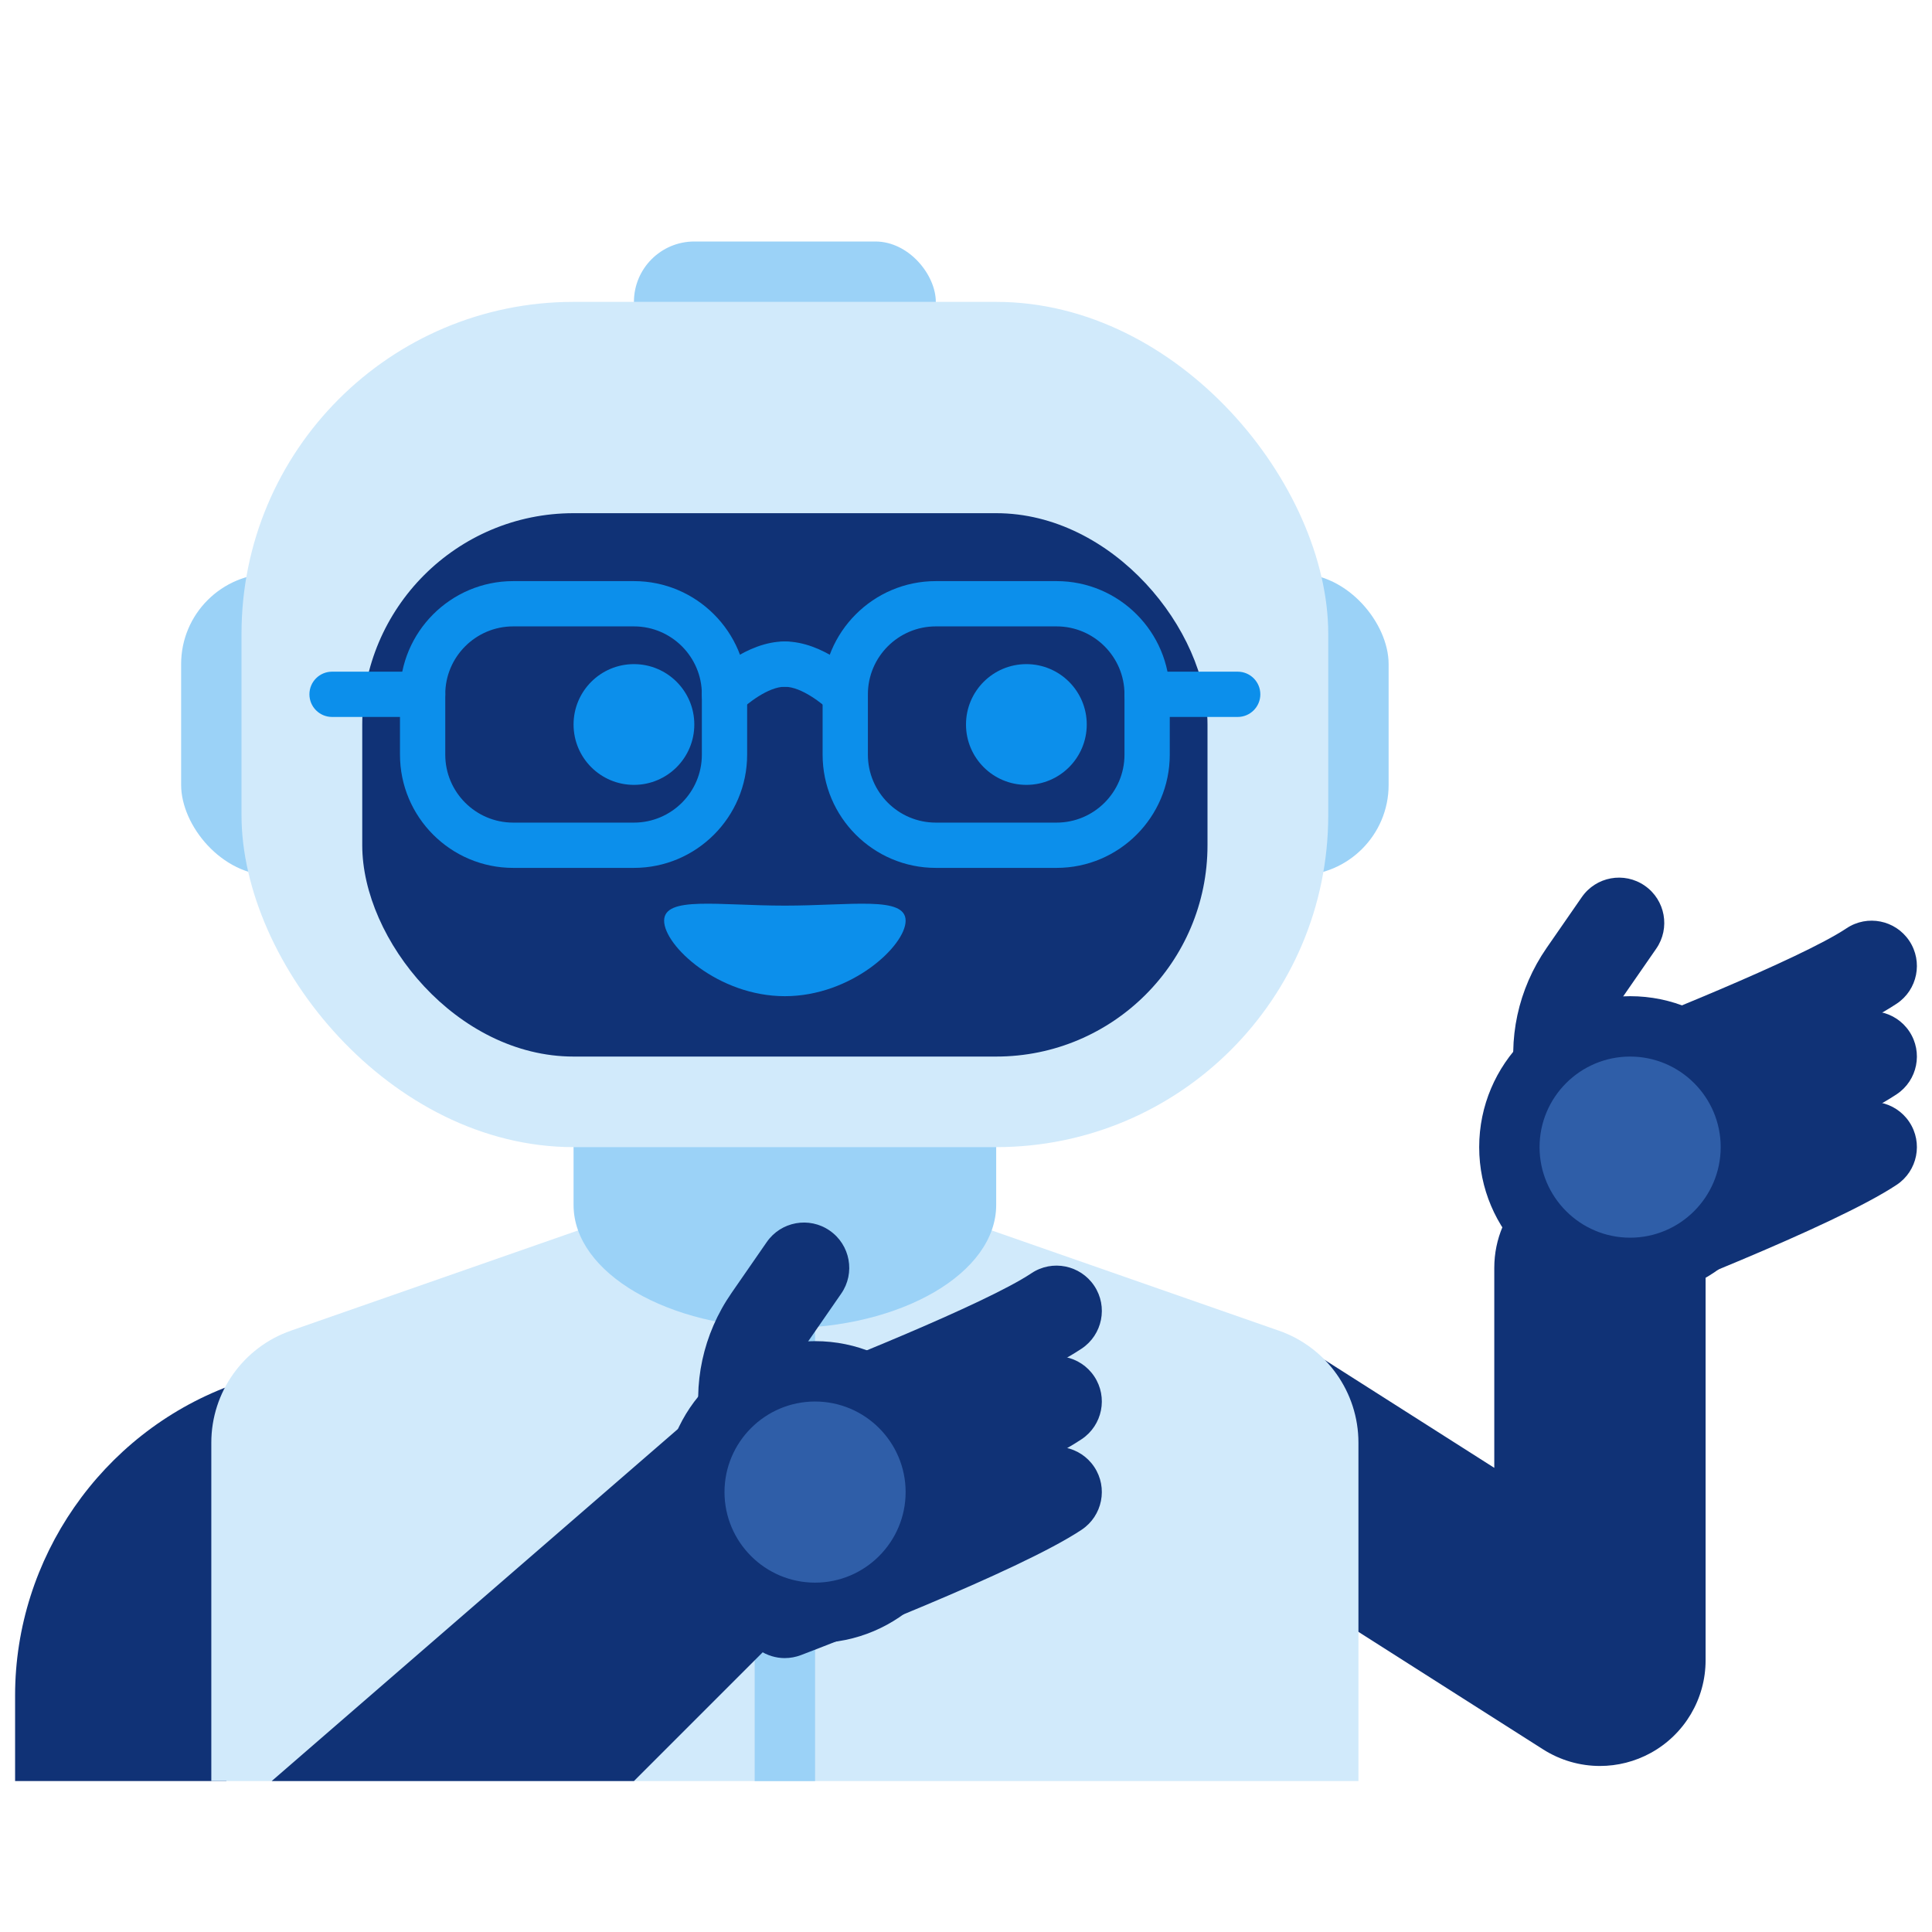
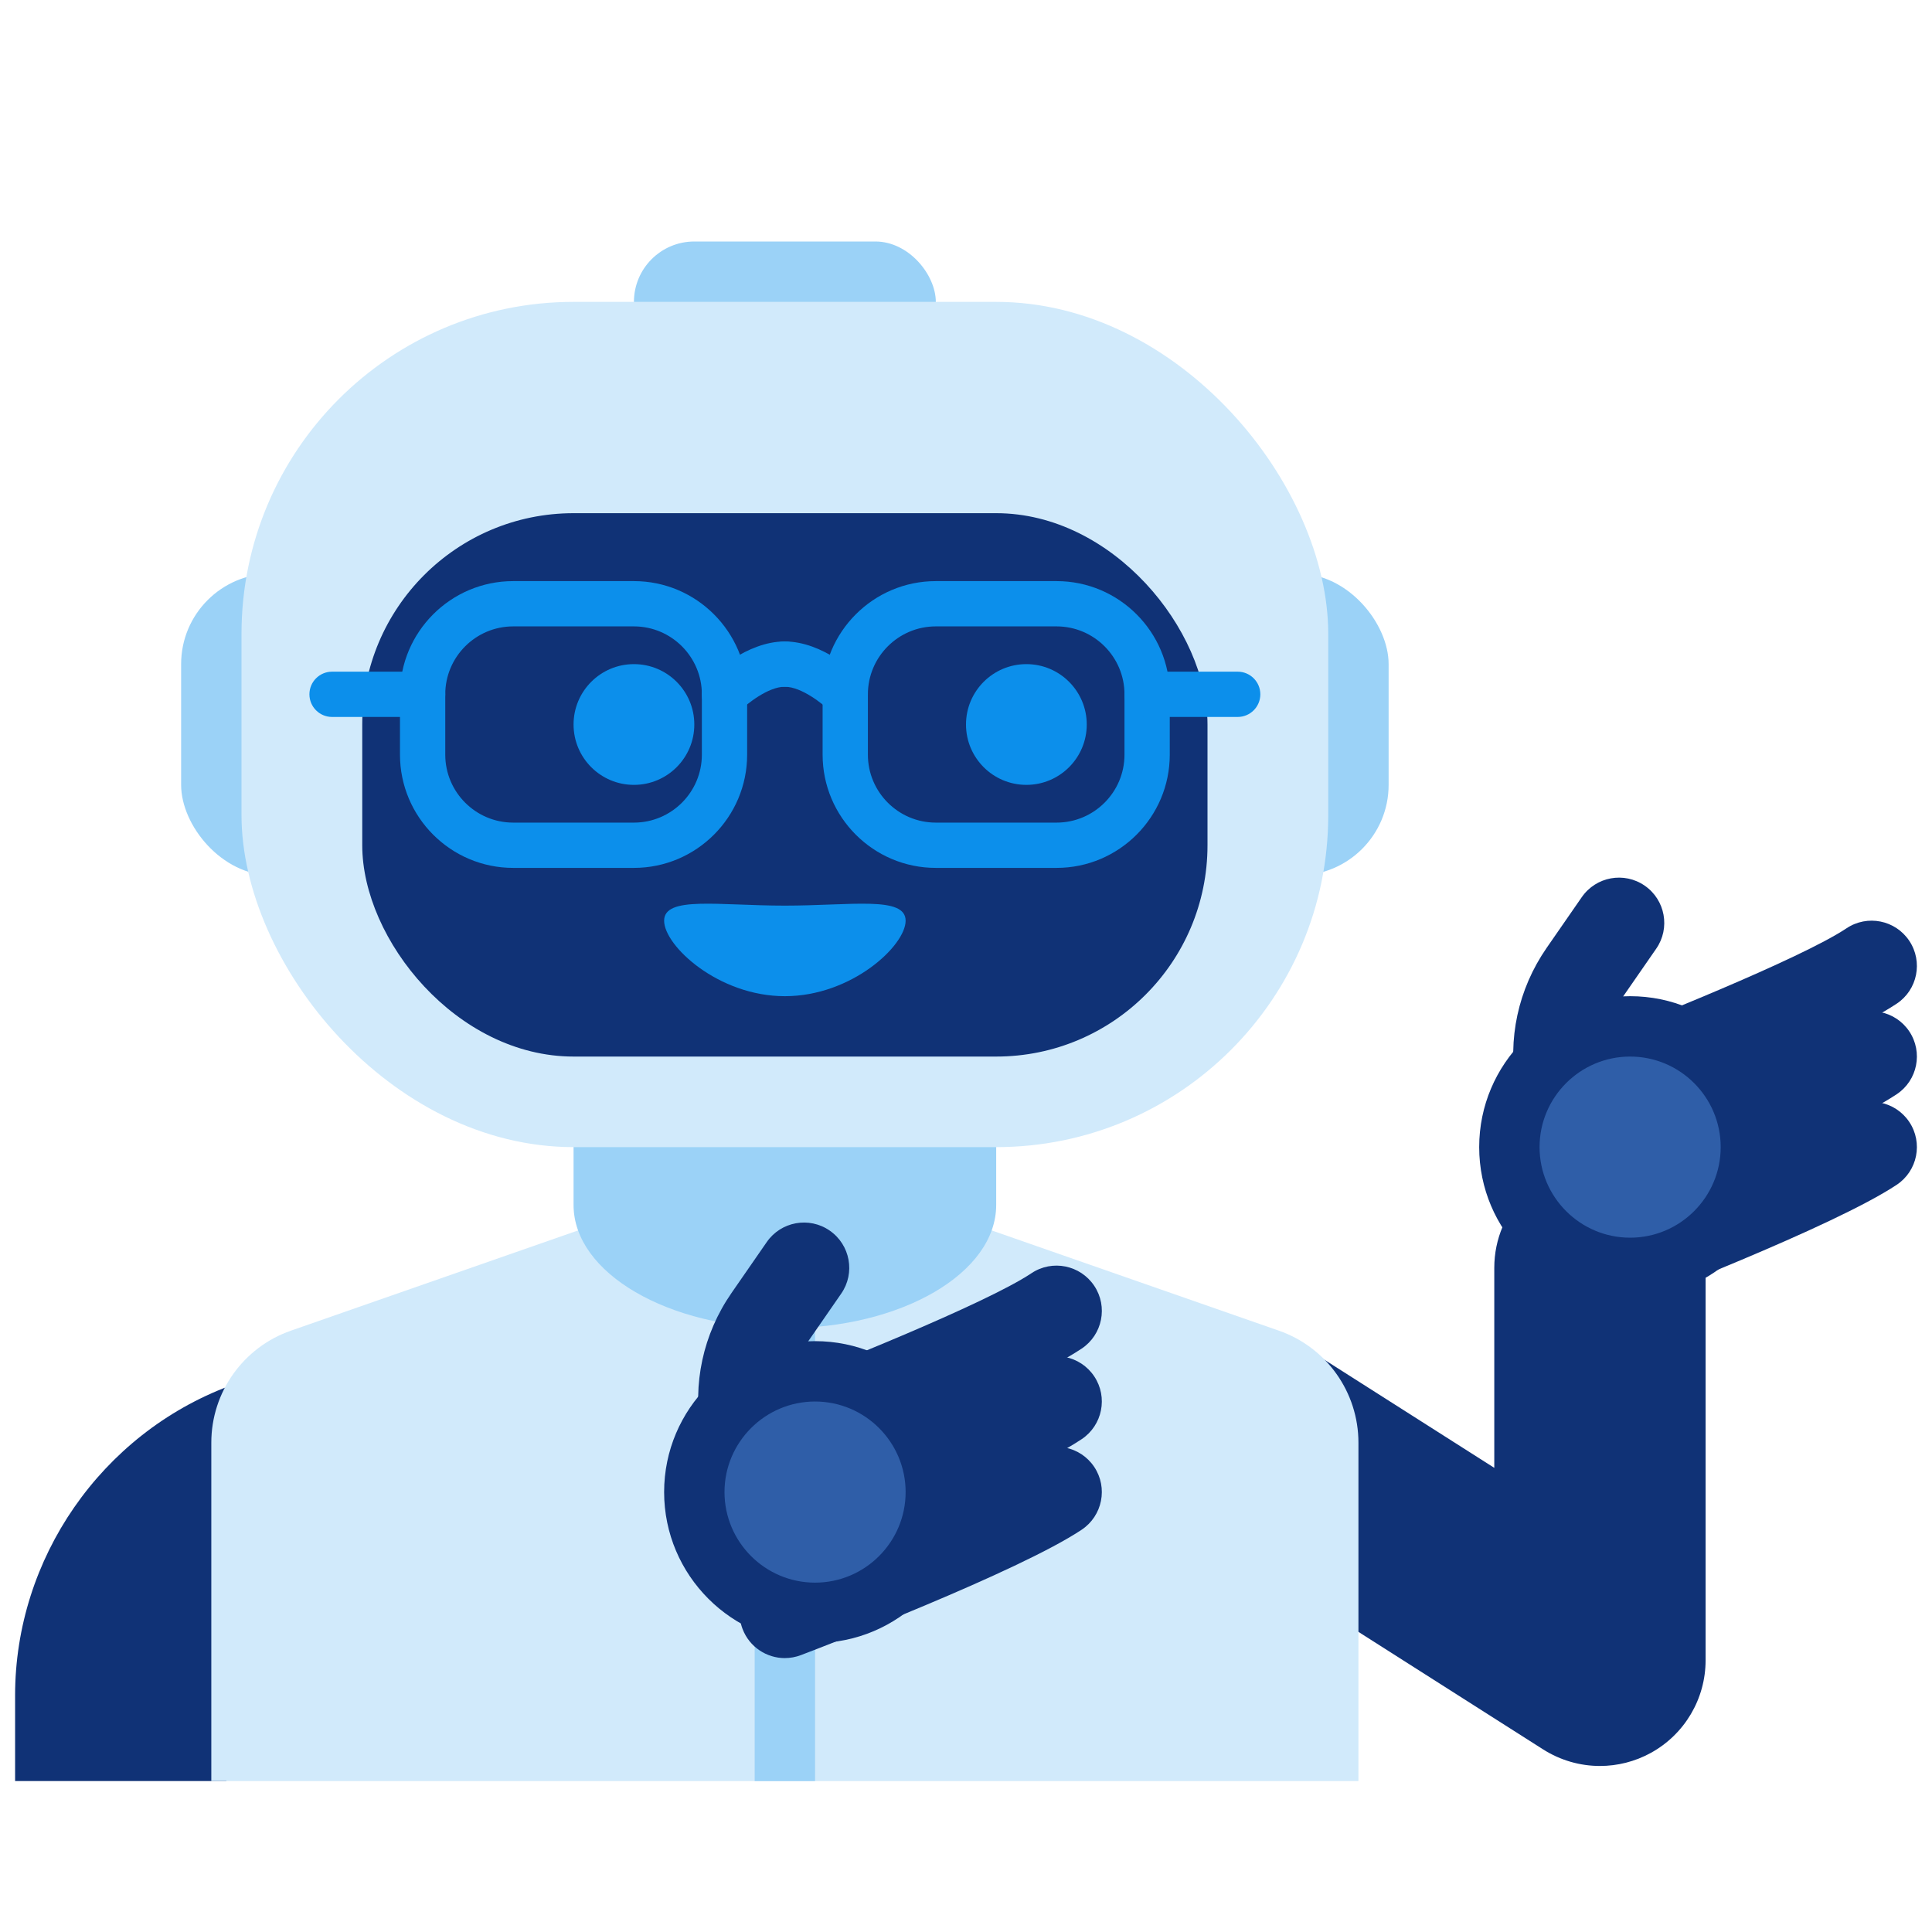
<svg xmlns="http://www.w3.org/2000/svg" id="d" viewBox="0 0 64 64">
  <path d="M53,58.5c-.654,0-1.307-.184-1.879-.547l-11-7c-1.631-1.038-2.112-3.201-1.074-4.832,1.038-1.631,3.201-2.109,4.832-1.074l5.621,3.577v-6.624c0-1.933,1.567-3.5,3.5-3.5s3.5,1.567,3.5,3.5v13c0,1.277-.696,2.453-1.816,3.068-.525.288-1.105.432-1.684.432Z" fill="#103276" />
  <path d="M52.366,40.927c-.711,0-1.342-.507-1.474-1.231l-.663-3.643c-.297-1.634.06-3.285,1.004-4.651l1.165-1.682c.472-.682,1.405-.853,2.087-.38.681.472.851,1.406.379,2.087l-1.165,1.682c-.489.707-.674,1.562-.52,2.408l.662,3.642c.148.815-.392,1.596-1.207,1.744-.091.017-.181.024-.271.024Z" fill="#103276" />
  <path d="M53,37.5c-.604,0-1.174-.367-1.402-.966-.295-.774.094-1.641.868-1.936,1.904-.726,7.178-2.831,8.702-3.847.69-.461,1.621-.273,2.08.416s.273,1.621-.416,2.08c-2.081,1.387-8.565,3.875-9.298,4.153-.176.067-.356.099-.534.099Z" fill="#103276" />
  <path d="M53,40.5c-.604,0-1.174-.367-1.402-.966-.295-.774.094-1.641.868-1.936,1.904-.726,7.178-2.831,8.702-3.847.69-.462,1.621-.272,2.08.416.459.689.273,1.621-.416,2.08-2.081,1.387-8.565,3.875-9.298,4.153-.176.067-.356.099-.534.099Z" fill="#103276" />
  <path d="M53,43.5c-.604,0-1.174-.367-1.402-.966-.295-.774.094-1.641.868-1.936,1.904-.726,7.178-2.831,8.702-3.847.69-.462,1.621-.273,2.08.416s.273,1.621-.416,2.08c-2.081,1.387-8.565,3.875-9.298,4.153-.176.067-.356.099-.534.099Z" fill="#103276" />
  <circle cx="54" cy="38" r="4" fill="#2f5ea8" />
  <path d="M54,43c-2.757,0-5-2.243-5-5s2.243-5,5-5,5,2.243,5,5-2.243,5-5,5ZM54,35c-1.654,0-3,1.346-3,3s1.346,3,3,3,3-1.346,3-3-1.346-3-3-3Z" fill="#103276" />
  <path d="M7.5,59H.5v-2.838c0-4.539,2.855-8.659,7.105-10.252l3.166-1.188,2.458,6.555-3.167,1.188c-1.533.574-2.562,2.061-2.562,3.697v2.838Z" fill="#103276" />
  <path d="M27.81,39l-1.81,1-1.81-1-14.556,5.081c-1.577.551-2.634,2.039-2.634,3.709v11.21h38v-11.21c0-1.671-1.057-3.159-2.634-3.709l-14.556-5.081Z" fill="#d1eafb" />
  <rect x="6" y="19" width="40" height="10" rx="3" ry="3" fill="#9bd2f7" />
  <rect x="21" y="8" width="10" height="20" rx="2" ry="2" fill="#9bd2f7" />
  <rect x="25" y="43" width="2" height="16" fill="#9bd2f7" />
  <path d="M26,30c-3.866,0-7,1.828-7,4.083v5.833c0,2.255,3.134,4.083,7,4.083s7-1.828,7-4.083v-5.833c0-2.255-3.134-4.083-7-4.083Z" fill="#9bd2f7" />
  <rect x="8" y="10" width="36" height="28" rx="11" ry="11" fill="#d1eafb" />
  <rect x="12" y="17" width="28" height="18" rx="7" ry="7" fill="#103276" />
  <circle cx="21" cy="24" r="2" fill="#0c8feb" />
  <circle cx="34" cy="24" r="2" fill="#0c8feb" />
  <path d="M21,28.75h-4c-2.068,0-3.75-1.683-3.75-3.75v-2c0-2.067,1.682-3.75,3.75-3.75h4c2.068,0,3.75,1.683,3.75,3.75v2c0,2.067-1.682,3.75-3.75,3.75ZM17,20.75c-1.241,0-2.25,1.01-2.25,2.25v2c0,1.24,1.009,2.25,2.25,2.25h4c1.241,0,2.25-1.01,2.25-2.25v-2c0-1.24-1.009-2.25-2.25-2.25h-4Z" fill="#0c8feb" />
  <path d="M35,28.75h-4c-2.068,0-3.75-1.683-3.75-3.75v-2c0-2.067,1.682-3.75,3.75-3.75h4c2.068,0,3.75,1.683,3.75,3.75v2c0,2.067-1.682,3.75-3.75,3.75ZM31,20.75c-1.241,0-2.25,1.01-2.25,2.25v2c0,1.24,1.009,2.25,2.25,2.25h4c1.241,0,2.25-1.01,2.25-2.25v-2c0-1.24-1.009-2.25-2.25-2.25h-4Z" fill="#0c8feb" />
  <path d="M24,23.749c-.193,0-.385-.074-.532-.221-.291-.294-.292-.767,0-1.059.125-.125,1.256-1.22,2.53-1.22.414,0,.75.336.75.75s-.336.75-.75.75c-.555,0-1.266.579-1.471.782-.146.145-.337.217-.528.217Z" fill="#0c8feb" />
  <path d="M28,23.75c-.192,0-.384-.073-.53-.22-.204-.201-.915-.78-1.47-.78-.414,0-.75-.336-.75-.75s.336-.75.75-.75c1.274,0,2.405,1.095,2.53,1.22.293.293.293.768,0,1.061-.146.146-.338.22-.53.22Z" fill="#0c8feb" />
  <path d="M14,23.75h-3c-.414,0-.75-.336-.75-.75s.336-.75.75-.75h3c.414,0,.75.336.75.75s-.336.75-.75.75Z" fill="#0c8feb" />
  <path d="M41,23.75h-3c-.414,0-.75-.336-.75-.75s.336-.75.75-.75h3c.414,0,.75.336.75.75s-.336.75-.75.75Z" fill="#0c8feb" />
  <path d="M30,30.5c0,.828-1.791,2.5-4,2.5s-4-1.672-4-2.5,1.791-.5,4-.5,4-.328,4,.5Z" fill="#0c8feb" />
-   <polygon points="28 52 21 59 9 59 24 46 28 52" fill="#103276" />
  <path d="M25.366,52.354c-.711,0-1.342-.507-1.474-1.231l-.663-3.644c-.297-1.634.06-3.285,1.005-4.65l1.165-1.683c.471-.682,1.406-.853,2.087-.38.681.472.852,1.406.38,2.087l-1.165,1.683c-.482.696-.672,1.573-.521,2.406l.663,3.644c.148.815-.392,1.596-1.207,1.744-.091.017-.181.024-.271.024Z" fill="#103276" />
  <path d="M26,48.927c-.604,0-1.174-.367-1.402-.966-.295-.774.094-1.641.868-1.936,1.903-.726,7.177-2.83,8.701-3.847.689-.462,1.621-.272,2.081.416s.273,1.62-.416,2.08c-2.081,1.388-8.566,3.875-9.299,4.153-.175.067-.356.099-.533.099Z" fill="#103276" />
  <path d="M26,51.927c-.604,0-1.174-.367-1.402-.966-.295-.774.094-1.641.868-1.936,1.903-.726,7.177-2.83,8.701-3.847.689-.462,1.621-.273,2.081.416.459.688.273,1.62-.416,2.08-2.081,1.388-8.566,3.875-9.299,4.153-.175.067-.356.099-.533.099Z" fill="#103276" />
  <path d="M26,54.927c-.604,0-1.174-.367-1.402-.966-.295-.774.094-1.641.868-1.936,1.903-.726,7.177-2.83,8.701-3.847.689-.461,1.621-.273,2.081.416.459.688.273,1.62-.416,2.08-2.081,1.388-8.566,3.875-9.299,4.153-.175.067-.356.099-.533.099Z" fill="#103276" />
  <circle cx="27" cy="49.427" r="4" fill="#2f5ea8" />
  <path d="M27,54.427c-2.757,0-5-2.243-5-5s2.243-5,5-5,5,2.243,5,5-2.243,5-5,5ZM27,46.427c-1.654,0-3,1.346-3,3s1.346,3,3,3,3-1.346,3-3-1.346-3-3-3Z" fill="#103276" />
</svg>